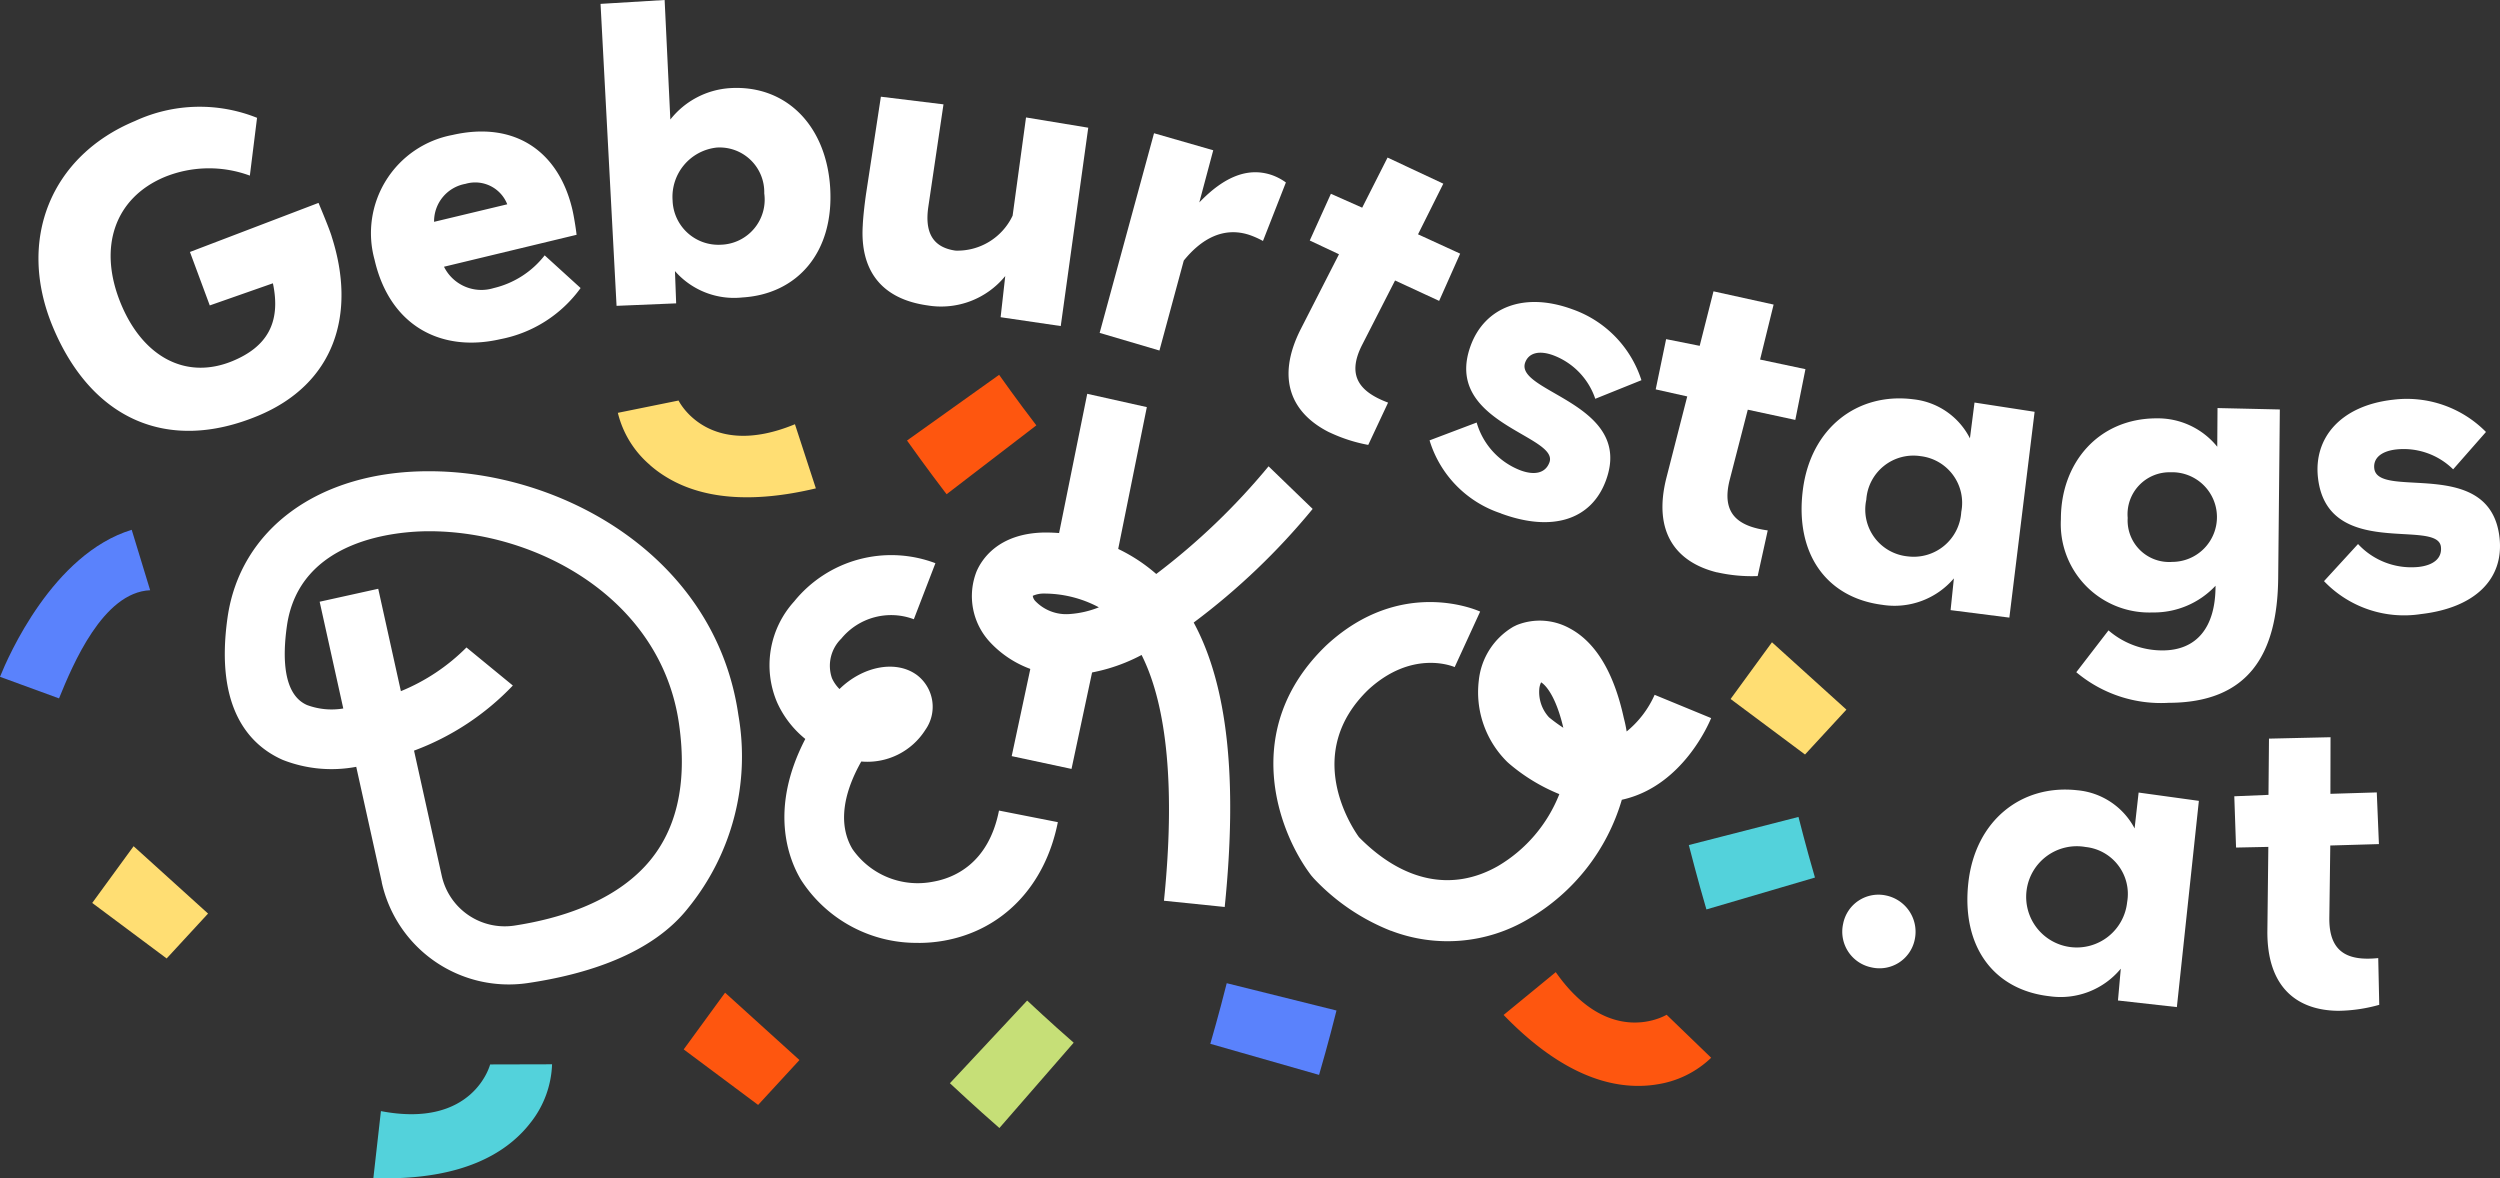
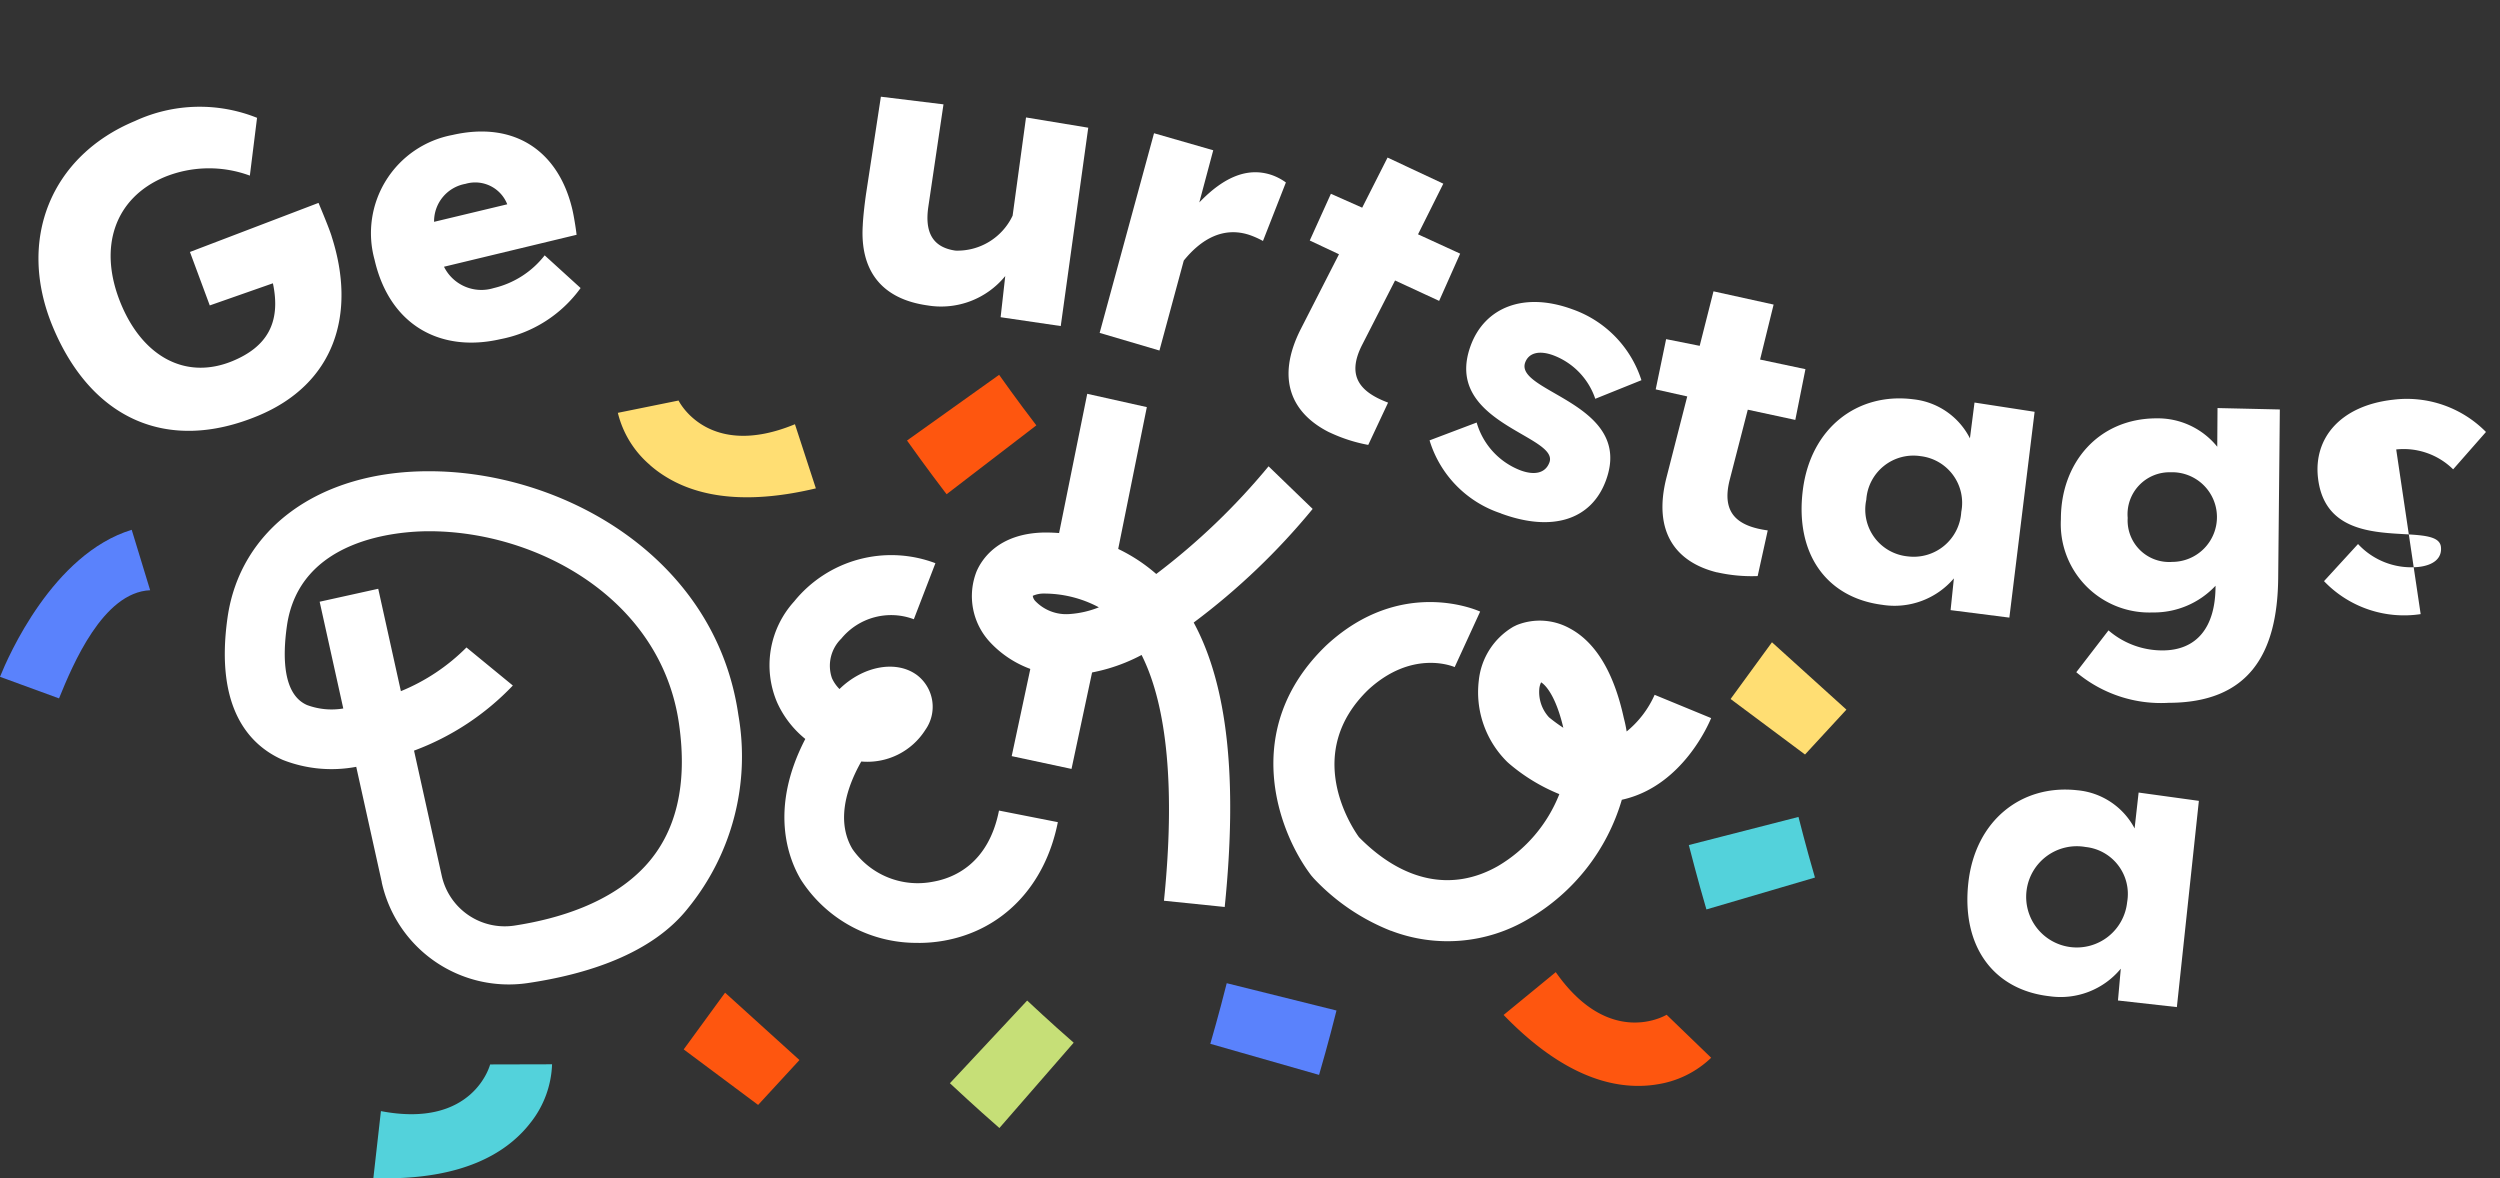
<svg xmlns="http://www.w3.org/2000/svg" width="177.34" height="83.586" viewBox="0 0 177.34 83.586">
  <rect x="0" y="0" width="177.34" height="83.586" fill="#333333" stroke="none" />
  <defs>
    <clipPath id="clip-path">
      <rect id="Rechteck_69" data-name="Rechteck 69" width="177.34" height="83.586" fill="#fff" />
    </clipPath>
  </defs>
  <g id="geburtstags-deko-logo-footer" transform="translate(0 0)">
    <g id="Gruppe_26" data-name="Gruppe 26" transform="translate(0 0)" clip-path="url(#clip-path)">
      <path id="Pfad_216" data-name="Pfad 216" d="M65.271,66.956a9.741,9.741,0,0,1-8.357-4.483c-.861-1.445-2.28-4.988.313-9.982a7.038,7.038,0,0,1-2.006-2.605,6.725,6.725,0,0,1,1.213-7.146,8.858,8.858,0,0,1,10.023-2.716L64.926,44a4.572,4.572,0,0,0-5.148,1.378,2.69,2.69,0,0,0-.661,2.8,2.589,2.589,0,0,0,.535.773c1.68-1.642,4.041-2.082,5.513-.979a2.832,2.832,0,0,1,.575,3.879,4.866,4.866,0,0,1-4.542,2.24c-1.369,2.42-1.6,4.576-.628,6.209a5.636,5.636,0,0,0,5.716,2.318c1.424-.247,3.928-1.23,4.68-5.047l4.175.822c-.9,4.546-3.935,7.692-8.13,8.418a10.266,10.266,0,0,1-1.741.149" transform="translate(-0.102 -0.073)" fill="#fff" />
      <path id="Pfad_217" data-name="Pfad 217" d="M23.532,16.79c1.782,5.534.187,10.462-5.209,12.712-6.442,2.687-11.842.239-14.57-6.3C1.171,17.006,3.631,11.074,9.575,8.6a10.927,10.927,0,0,1,8.664-.228l-.51,4.1a8.353,8.353,0,0,0-6.034.093c-3.531,1.472-4.787,4.974-3.1,9.028,1.566,3.755,4.618,5.4,7.926,4.024,2.364-.985,3.445-2.663,2.843-5.507L14.885,21.68l-1.406-3.792L22.6,14.406c.29.7.757,1.816.935,2.384" transform="translate(-0.005 -0.014)" fill="#fff" />
      <path id="Pfad_218" data-name="Pfad 218" d="M40.951,16.672l-9.407,2.266a2.96,2.96,0,0,0,3.526,1.514,6.47,6.47,0,0,0,3.616-2.321l2.549,2.319a9.14,9.14,0,0,1-5.694,3.627c-4.231.969-7.853-.967-8.924-5.643A7.085,7.085,0,0,1,32.14,9.593c4.441-1.016,7.568,1.171,8.524,5.348.1.447.231,1.248.286,1.732m-7.878-3.615a2.7,2.7,0,0,0-2.231,2.695l5.19-1.244a2.438,2.438,0,0,0-2.959-1.451" transform="translate(-0.049 -0.017)" fill="#fff" />
-       <path id="Pfad_219" data-name="Pfad 219" d="M52.741,21.1a5.572,5.572,0,0,1-4.783-1.87l.085,2.289-4.228.176L42.679.275,47.225,0l.405,8.479a5.863,5.863,0,0,1,4.239-2.228c3.981-.242,6.828,2.663,7.1,7.075.279,4.626-2.379,7.541-6.224,7.774M50.936,10.466a3.515,3.515,0,0,0-3.146,3.754,3.248,3.248,0,0,0,3.43,3.139,3.2,3.2,0,0,0,3.072-3.641,3.168,3.168,0,0,0-3.356-3.252" transform="translate(-0.079 0)" fill="#fff" />
      <path id="Pfad_220" data-name="Pfad 220" d="M71.094,22.514l.328-2.92a5.867,5.867,0,0,1-5.517,2.082c-3.309-.464-4.788-2.522-4.59-5.677.022-.541.115-1.4.228-2.2L62.6,6.872l4.441.542-1.08,7.3c-.241,1.708.255,2.839,1.935,3.076a4.328,4.328,0,0,0,4.049-2.48l.951-6.967,4.414.728L75.359,23.141Z" transform="translate(-0.114 -0.012)" fill="#fff" />
      <path id="Pfad_221" data-name="Pfad 221" d="M89.735,17.111a6.1,6.1,0,0,0-.965-.43c-1.792-.589-3.365.229-4.653,1.82l-1.726,6.381L78.15,23.631,82.007,9.468l4.2,1.208-.988,3.7c1.764-1.832,3.431-2.5,5.1-1.957a3.9,3.9,0,0,1,1.042.541Z" transform="translate(-0.145 -0.017)" fill="#fff" />
      <path id="Pfad_222" data-name="Pfad 222" d="M94.475,30.693c-2.652-1.324-3.847-3.757-2.03-7.337l2.707-5.3-2.073-.975,1.5-3.315,2.219.986,1.8-3.555,3.955,1.853-1.794,3.592,2.989,1.371-1.491,3.351L99.13,19.916,96.8,24.473c-1.155,2.254-.118,3.373,1.835,4.107l-1.407,3a11.14,11.14,0,0,1-2.748-.889" transform="translate(-0.17 -0.02)" fill="#fff" />
      <path id="Pfad_223" data-name="Pfad 223" d="M106.665,36.458a7.864,7.864,0,0,1-5.069-5.18l3.342-1.265a5.157,5.157,0,0,0,3.114,3.394c.96.355,1.758.22,2.047-.564.711-1.922-7.619-2.79-5.58-8.3.991-2.68,3.749-3.844,7.239-2.553a7.884,7.884,0,0,1,4.868,5.02l-3.275,1.319a5,5,0,0,0-2.969-3.082c-1.037-.383-1.753-.16-2,.5-.787,2.124,7.752,2.9,5.722,8.382-1.038,2.807-3.829,3.67-7.444,2.334" transform="translate(-0.189 -0.04)" fill="#fff" />
      <path id="Pfad_224" data-name="Pfad 224" d="M122.021,40.642c-2.879-.709-4.578-2.82-3.593-6.713l1.477-5.77-2.237-.5.739-3.564,2.381.475.979-3.866,4.265.939-.96,3.9,3.218.682-.719,3.6L124.2,29.1l-1.278,4.959c-.631,2.453.626,3.318,2.693,3.605l-.714,3.238a11.157,11.157,0,0,1-2.877-.265" transform="translate(-0.219 -0.038)" fill="#fff" />
      <path id="Pfad_225" data-name="Pfad 225" d="M138.605,43.332l.234-2.252a5.532,5.532,0,0,1-5.077,1.876c-3.956-.506-6.218-3.622-5.635-8.167.565-4.41,3.9-6.916,7.83-6.413a5.113,5.113,0,0,1,4.02,2.77l.325-2.539,4.263.656-1.791,14.6Zm-2.132-10.923a3.347,3.347,0,0,0-3.847,3.093,3.334,3.334,0,0,0,2.936,4.017,3.378,3.378,0,0,0,3.8-3.153,3.335,3.335,0,0,0-2.89-3.957" transform="translate(-0.238 -0.052)" fill="#fff" />
      <path id="Pfad_226" data-name="Pfad 226" d="M161.878,41.032c-.045,5.443-2.113,8.868-7.772,8.877a9.328,9.328,0,0,1-6.55-2.171l2.285-2.967a5.843,5.843,0,0,0,3.829,1.421c2.371,0,3.769-1.569,3.763-4.587a5.99,5.99,0,0,1-4.469,1.894,6.274,6.274,0,0,1-6.5-6.617c-.007-4.015,2.683-7.145,6.777-7.152a5.419,5.419,0,0,1,4.314,2.014L157.574,29l4.42.1Zm-7.637-7.477a2.98,2.98,0,0,0-3.039,3.239,2.946,2.946,0,0,0,3.157,3.119,3.18,3.18,0,1,0-.118-6.358" transform="translate(-0.272 -0.054)" fill="#fff" />
-       <path id="Pfad_227" data-name="Pfad 227" d="M172.018,43.615a7.854,7.854,0,0,1-6.856-2.339l2.413-2.633a5.153,5.153,0,0,0,4.307,1.624c1.017-.115,1.668-.595,1.573-1.425-.232-2.035-8.056.943-8.72-4.894-.323-2.838,1.614-5.119,5.308-5.539a7.886,7.886,0,0,1,6.608,2.285l-2.329,2.651a5,5,0,0,0-4.039-1.411c-1.1.125-1.635.647-1.556,1.344.256,2.249,8.223-.909,8.884,4.9.337,2.971-1.764,5-5.593,5.436" transform="translate(-0.306 -0.052)" fill="#fff" />
+       <path id="Pfad_227" data-name="Pfad 227" d="M172.018,43.615a7.854,7.854,0,0,1-6.856-2.339l2.413-2.633a5.153,5.153,0,0,0,4.307,1.624c1.017-.115,1.668-.595,1.573-1.425-.232-2.035-8.056.943-8.72-4.894-.323-2.838,1.614-5.119,5.308-5.539a7.886,7.886,0,0,1,6.608,2.285l-2.329,2.651a5,5,0,0,0-4.039-1.411" transform="translate(-0.306 -0.052)" fill="#fff" />
      <path id="Pfad_228" data-name="Pfad 228" d="M79.037,41.084l-4.167-1.257,2.393-11.84,4.228.944Z" transform="translate(-0.139 -0.052)" fill="#fff" />
      <path id="Pfad_229" data-name="Pfad 229" d="M76.143,54.629,71.9,53.722l1.619-7.579,4.268.772Z" transform="translate(-0.134 -0.085)" fill="#fff" />
      <path id="Pfad_230" data-name="Pfad 230" d="M82.695,63.956c.8-7.838.249-13.789-1.587-17.434a12.492,12.492,0,0,1-4.887,1.426A7.389,7.389,0,0,1,70.4,45.661l-.038-.041A4.788,4.788,0,0,1,69.4,40.6c.345-.809,1.5-2.7,4.786-2.764H74.3a11.917,11.917,0,0,1,7.847,2.941,47.5,47.5,0,0,0,7.968-7.638l3.128,3.023a48.377,48.377,0,0,1-8.439,8.06c2.407,4.449,3.127,11.093,2.2,20.176ZM73.544,42.671a3.04,3.04,0,0,0,2.467.947,6.774,6.774,0,0,0,2.066-.476,8.236,8.236,0,0,0-3.865-.976,1.906,1.906,0,0,0-.824.16.676.676,0,0,0,.156.345" transform="translate(-0.128 -0.061)" fill="#fff" />
      <path id="Pfad_231" data-name="Pfad 231" d="M98.836,66.107a15.093,15.093,0,0,1-5.482-3.726l-.165-.191c-2.338-3.058-5.121-10.411,1.08-16.35l.034-.031c5.264-4.83,10.635-2.448,10.861-2.347L103.357,47.4c-.281-.118-3.074-1.184-6.106,1.584-4.671,4.494-1.244,9.7-.685,10.478,3.123,3.172,6.624,3.9,9.867,2.049a10.3,10.3,0,0,0,4.348-5.1,13.051,13.051,0,0,1-3.562-2.165l-.128-.115a6.942,6.942,0,0,1-2.022-5.787,5.008,5.008,0,0,1,2.458-3.812l.228-.111a4.391,4.391,0,0,1,3.728.212c1.859.976,3.162,3.124,3.873,6.384a9.636,9.636,0,0,1,.2.95,7.039,7.039,0,0,0,1.985-2.6l4.009,1.651c-.2.48-2.033,4.715-6.116,5.741-.074.019-.147.036-.22.052a14.492,14.492,0,0,1-6.636,8.462,11.213,11.213,0,0,1-9.745.827m11.217-15.136a11.215,11.215,0,0,0,1.014.741c-.534-2.279-1.273-3.045-1.576-3.224a1.324,1.324,0,0,0-.125.425,2.65,2.65,0,0,0,.687,2.058" transform="translate(-0.168 -0.079)" fill="#fff" />
      <path id="Pfad_232" data-name="Pfad 232" d="M27.115,62.649,25.3,54.457a9.455,9.455,0,0,1-5.2-.486c-2.3-1.007-4.848-3.575-3.932-10.081.886-6.3,6.482-10.4,14.262-10.4,9.442-.017,20.354,6.037,21.977,17.289a17.043,17.043,0,0,1-3.55,13.677c-2.574,3.285-7.235,4.731-11.42,5.345a9.226,9.226,0,0,1-10.328-7.153m4.257-.46a4.578,4.578,0,0,0,5.175,3.529c3.126-.482,6.811-1.609,9.221-4.183,2.24-2.394,3.058-5.807,2.431-10.148-1.28-8.877-10.1-13.654-17.756-13.64-2.148.006-9.18.5-10.057,6.734-.3,2.134-.3,4.837,1.426,5.593a4.994,4.994,0,0,0,2.575.246l-1.676-7.573,4.155-.919,1.607,7.263a14.074,14.074,0,0,0,4.652-3.1l3.29,2.7a18.625,18.625,0,0,1-7.009,4.619Z" transform="translate(-0.03 -0.062)" fill="#fff" />
      <path id="Pfad_233" data-name="Pfad 233" d="M86.015,74.173c.006-.022.632-2.17,1.164-4.3l7.786,1.938c-.535,2.15-1.14,4.243-1.236,4.567Z" transform="translate(-0.16 -0.129)" fill="#5a82fc" />
      <path id="Pfad_234" data-name="Pfad 234" d="M4.187,49.611,0,48.08c.578-1.44,3.747-8.717,9.343-10.428l1.308,4.287c-3.344.144-5.485,5.267-6.462,7.667" transform="translate(0 -0.07)" fill="#5a82fc" />
      <path id="Pfad_235" data-name="Pfad 235" d="M70.994,26.637c.013.018,1.3,1.845,2.64,3.586l-6.367,4.885c-1.349-1.76-2.611-3.535-2.806-3.81Z" transform="translate(-0.12 -0.049)" fill="#fe560f" />
      <path id="Pfad_236" data-name="Pfad 236" d="M46.195,33.043a7.053,7.053,0,0,1-2.285-3.705l4.306-.873s2.061,4.242,8.256,1.681l1.484,4.55c-4.519,1.078-8.142.78-10.764-.9a8,8,0,0,1-1-.749" transform="translate(-0.082 -0.053)" fill="#ffde73" />
      <path id="Pfad_237" data-name="Pfad 237" d="M37.724,79.728a7.058,7.058,0,0,0,1.486-4.092l-4.393.011s-1.164,4.569-7.747,3.311l-.537,4.755c4.643.145,8.128-.879,10.361-3.05a8.1,8.1,0,0,0,.828-.935" transform="translate(-0.049 -0.14)" fill="#53d2db" />
      <path id="Pfad_238" data-name="Pfad 238" d="M127.8,58.058c.007.023.551,2.192,1.169,4.3l-7.7,2.262c-.625-2.125-1.161-4.238-1.248-4.568Z" transform="translate(-0.223 -0.108)" fill="#53d2db" />
      <path id="Pfad_239" data-name="Pfad 239" d="M72.988,71.107c.018.016,1.645,1.55,3.3,2.989l-5.269,6.053c-1.671-1.453-3.26-2.946-3.511-3.177Z" transform="translate(-0.125 -0.132)" fill="#c6df77" />
      <path id="Pfad_240" data-name="Pfad 240" d="M117.664,77.061a7.06,7.06,0,0,0,3.919-1.9l-3.161-3.051s-4.019,2.466-7.863-3.022l-3.7,3.036c3.229,3.34,6.445,5.037,9.557,5.033a8.257,8.257,0,0,0,1.246-.094" transform="translate(-0.199 -0.128)" fill="#fe560f" />
-       <path id="Pfad_241" data-name="Pfad 241" d="M6.554,64.162l2.935-4.024,5.281,4.778L11.834,68.1Z" transform="translate(-0.012 -0.111)" fill="#ffde73" />
      <path id="Pfad_242" data-name="Pfad 242" d="M48.589,74.572l2.935-4.024L56.8,75.326,53.868,78.51Z" transform="translate(-0.09 -0.131)" fill="#fe560f" />
      <path id="Pfad_243" data-name="Pfad 243" d="M122.989,49.668l2.935-4.024,5.281,4.778-2.937,3.184Z" transform="translate(-0.228 -0.084)" fill="#ffde73" />
-       <path id="Pfad_244" data-name="Pfad 244" d="M133,68.741a2.583,2.583,0,0,1-2.011-3.1,2.55,2.55,0,0,1,3.044-2,2.629,2.629,0,0,1,2.032,3.135A2.548,2.548,0,0,1,133,68.741" transform="translate(-0.243 -0.118)" fill="#fff" />
      <path id="Pfad_245" data-name="Pfad 245" d="M150.5,71.075l.2-2.257a5.533,5.533,0,0,1-5.047,1.956c-3.964-.444-6.275-3.523-5.764-8.076.5-4.419,3.794-6.978,7.73-6.536a5.11,5.11,0,0,1,4.061,2.706l.285-2.544,4.274.589-1.561,14.63Zm-2.3-10.889a3.591,3.591,0,1,0,2.951,3.911,3.348,3.348,0,0,0-2.951-3.911" transform="translate(-0.26 -0.104)" fill="#fff" />
-       <path id="Pfad_246" data-name="Pfad 246" d="M166.213,71.8c-2.964-.008-5.117-1.657-5.079-5.672l.068-5.956-2.29.048-.125-3.638,2.425-.1.036-3.989,4.366-.1-.009,4.015,3.289-.1.152,3.666-3.45.1-.068,5.12c-.033,2.533,1.393,3.076,3.469,2.866l.072,3.315a11.119,11.119,0,0,1-2.857.424" transform="translate(-0.295 -0.097)" fill="#fff" />
    </g>
  </g>
</svg>